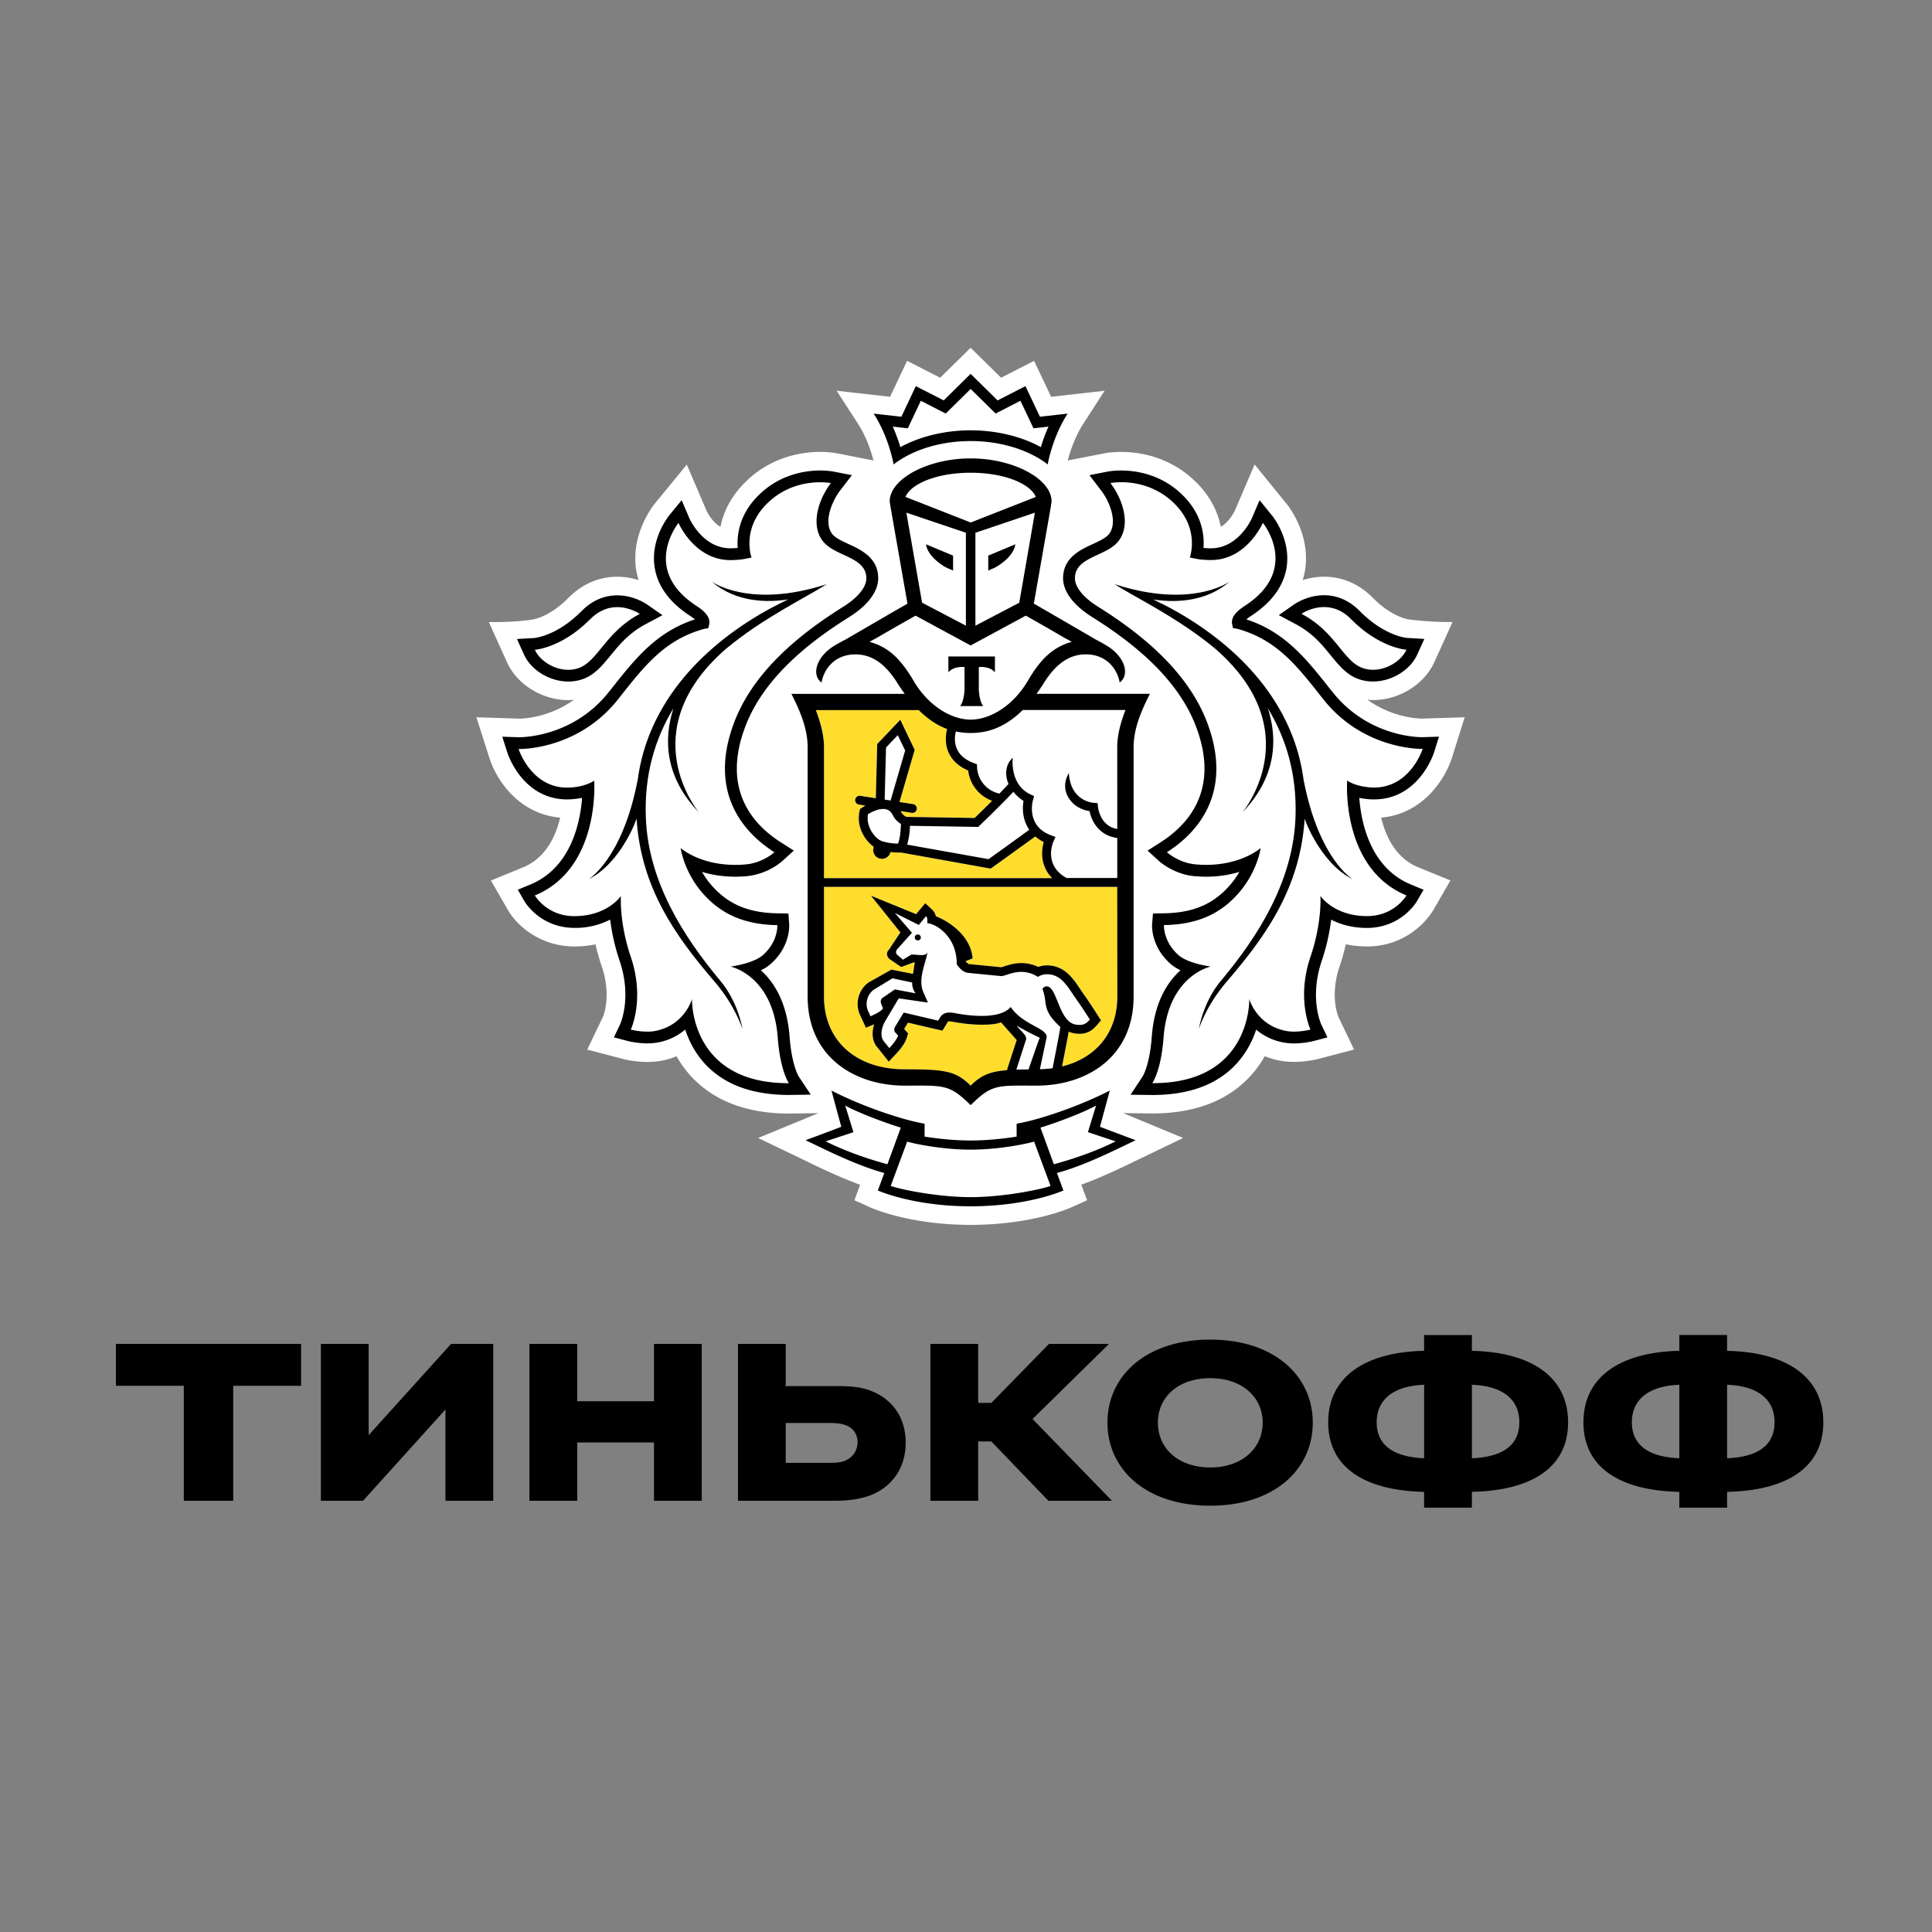
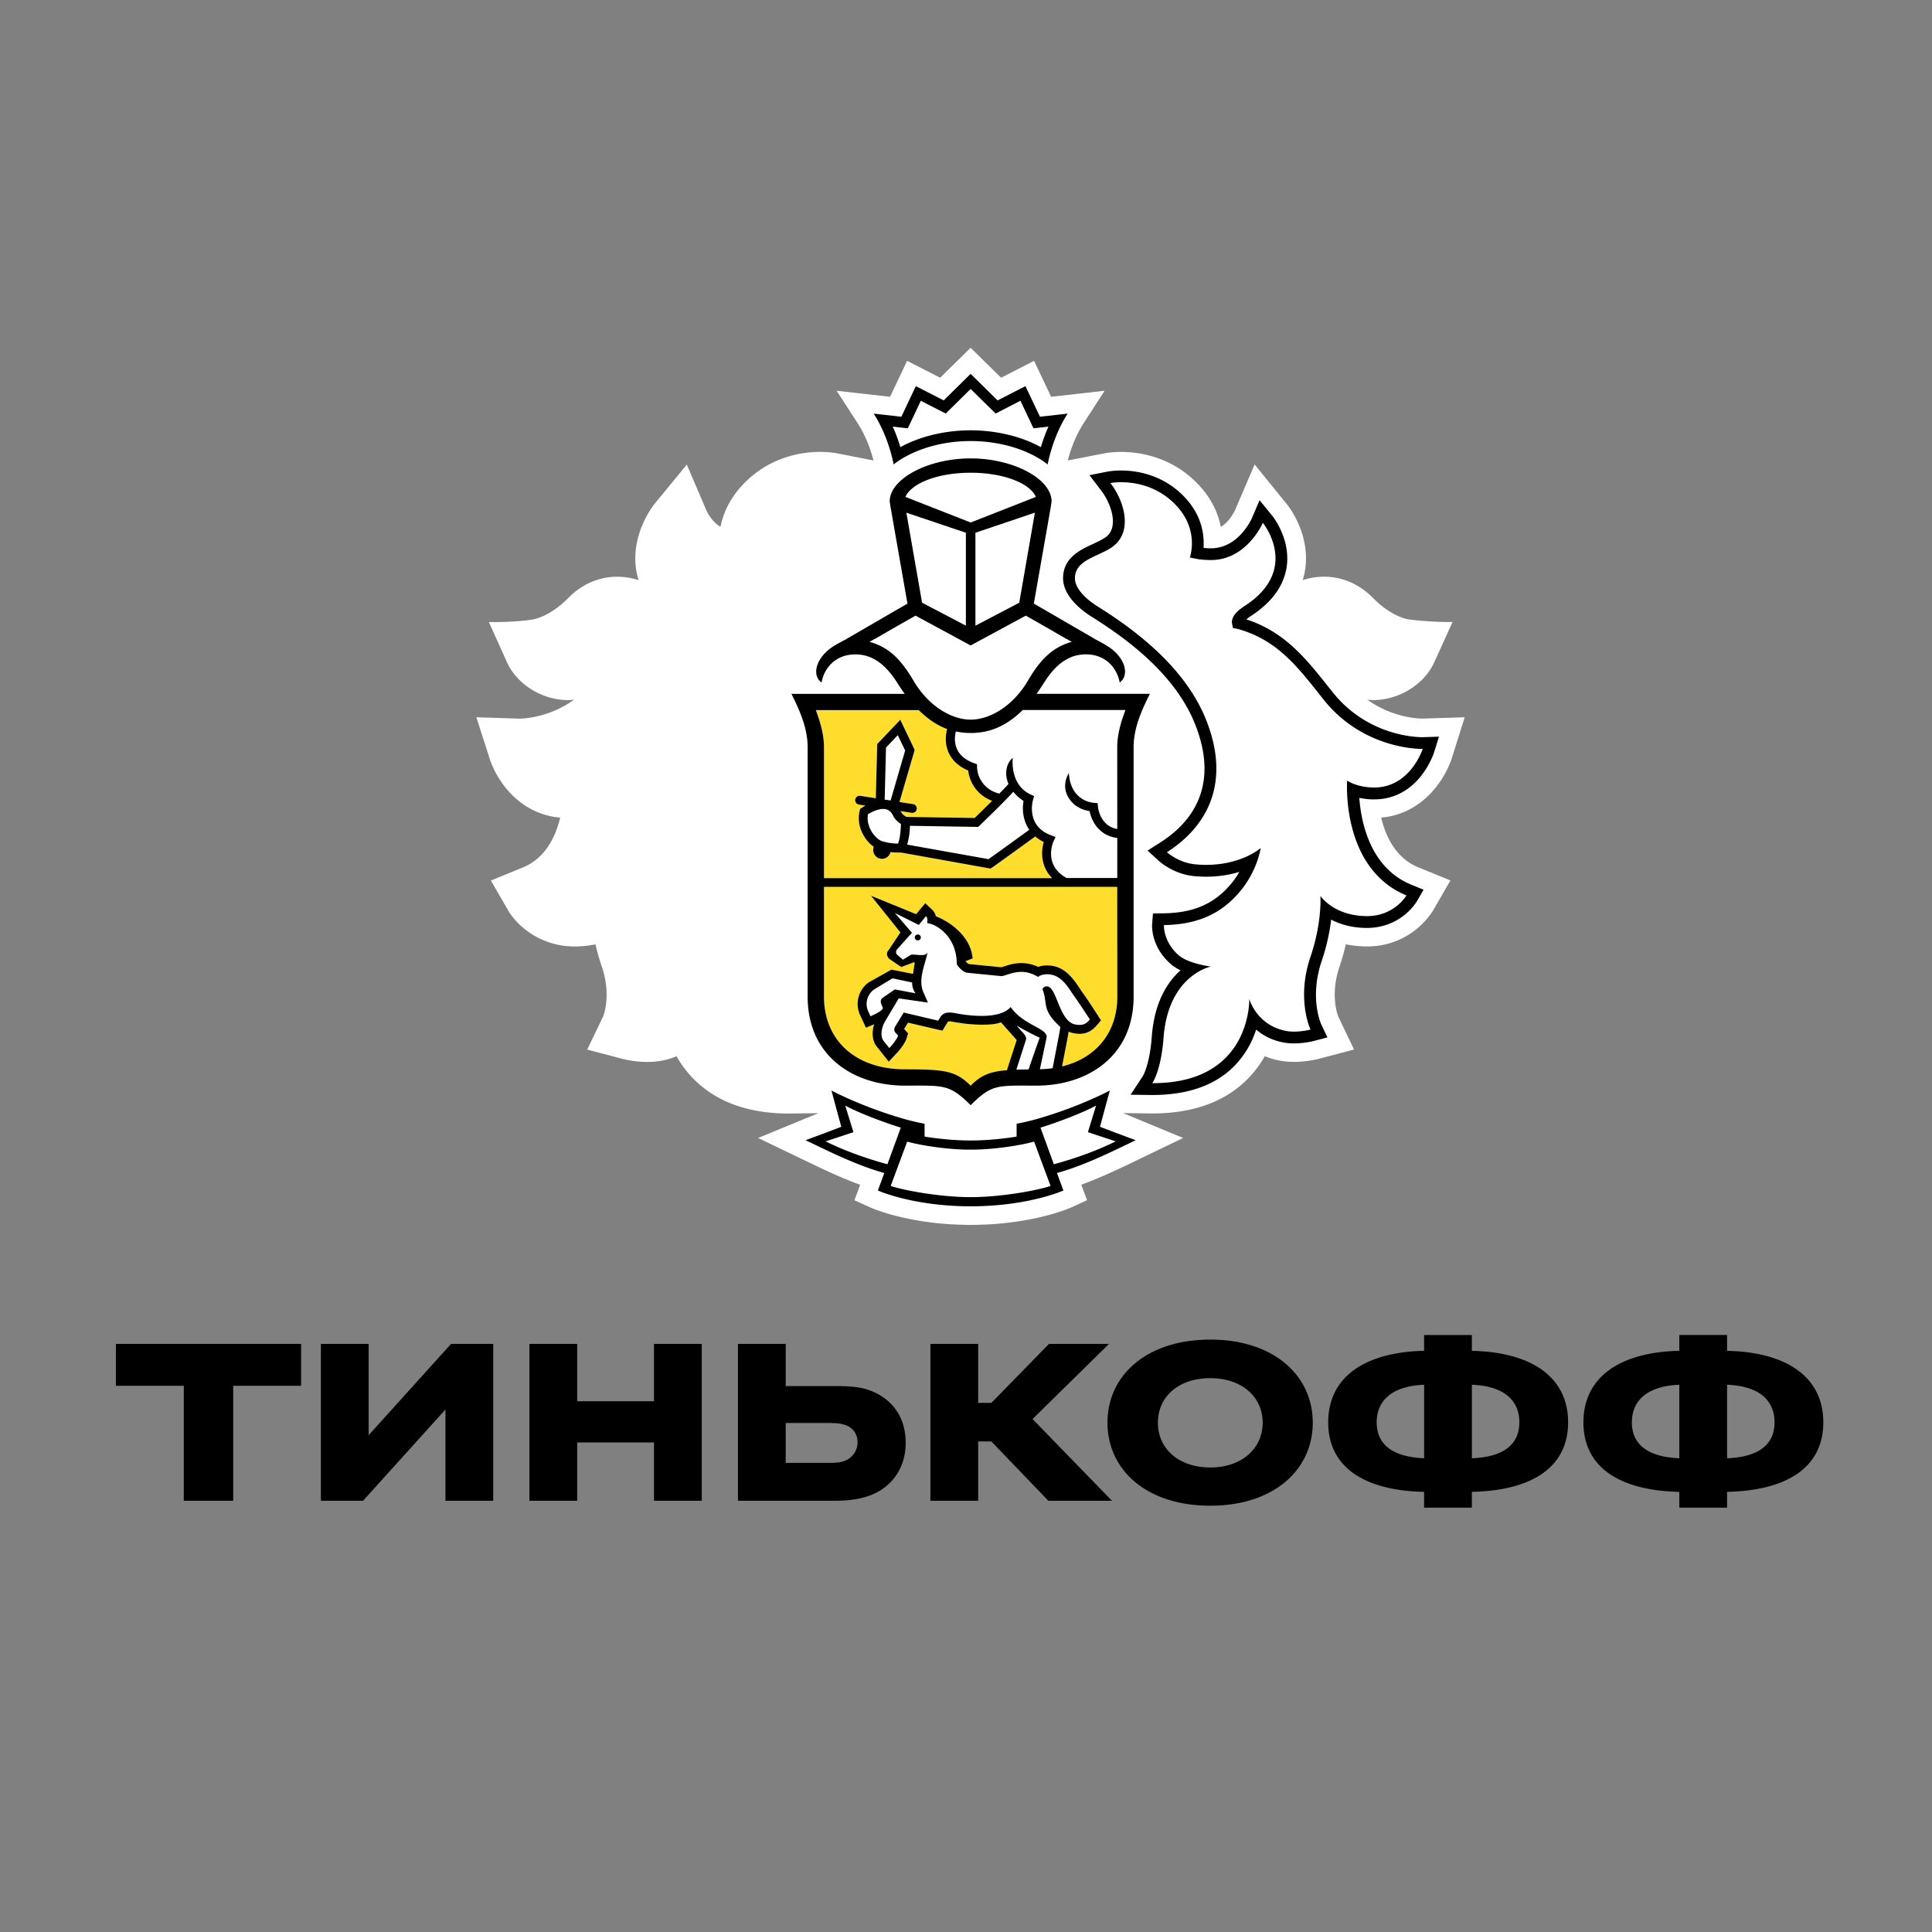
<svg xmlns="http://www.w3.org/2000/svg" width="90" height="90" fill="none">
  <rect width="100%" height="100%" fill="#808080" stroke="none" />
  <path d="m67.633 35.315.598-1.902-1.978.062c-.167 0-1.38-.035-2.559-.883.088.008.176.02.265.02 1.213 0 2.386-.726 2.856-1.763l.85-1.874c-1.065.014-2.04-.12-2.04-.12-.009-.001-.777-.099-1.666-1-.637-.648-1.426-.99-2.28-.99-.374 0-.708.067-.995.158a3.54 3.54 0 0 0 .112-.466c.272-1.754-.865-3.092-.865-3.09l-1.486-1.83-.922 2.15c-.003.006-.236.51-.652.756-.126-.632-.434-1.342-1.094-2.021-1.244-1.28-2.757-1.47-3.55-1.47-.366 0-.628.039-.692.049l-1.795.35c.104-.398.324-1.091.727-1.716l.99-1.533-2.492.282-.794-1.675-1.536.787-1.42-1.395-1.418 1.395-1.541-.787-.793 1.675-2.49-.282.992 1.533c.403.625.623 1.316.725 1.715l-1.712-.335-.058-.01a4.535 4.535 0 0 0-.715-.054c-.792 0-2.306.192-3.546 1.47-.662.678-.97 1.39-1.097 2.022-.414-.243-.644-.74-.644-.74l-.924-2.161-1.51 1.841c-.184.238-1.095 1.496-.847 3.078a3.9 3.9 0 0 0 .112.463 3.276 3.276 0 0 0-.994-.157c-.854 0-1.643.342-2.282.989-.885.898-1.65 1-1.643 1 0 0-.808.143-2.058.121l.846 1.874c.47 1.039 1.644 1.763 2.855 1.763.091 0 .179-.012.269-.02-1.175.848-2.39.882-2.536.884l-2.015-.065.61 1.9c.307.979 1.331 2.601 3.295 2.776-.214.89-.687 1.886-1.728 2.315l-1.5.615.818 1.415c.462.763 1.545 1.657 3.088 1.657.334-.002.656-.035.966-.1.08.35.18.699.297 1.044.46 1.36.063 2.308.058 2.318l-.74 1.542 1.653.433c.02.007.52.142 1.145.142a3.533 3.533 0 0 0 1.364-.265c.214.381.474.729.777 1.04 1.06 1.08 2.56 1.628 4.46 1.628h.008l1.357-.017-2.804 1.156 2.129 1.022c.773.375 1.69.818 2.624 1.157l-.265.722.734.332c.065.03 1.476.658 3.822.791 0 0 .566.026.878.026.312 0 .871-.028.871-.028 2.33-.137 3.73-.758 3.796-.789l.735-.334-.268-.723c.96-.35 1.912-.81 2.652-1.17l2.09-1.007-2.796-1.159 1.362.017c1.903 0 3.405-.548 4.463-1.63.301-.309.561-.656.776-1.038a3.508 3.508 0 0 0 1.364.265c.615 0 1.12-.135 1.134-.138l1.66-.437-.724-1.513c-.017-.039-.413-.985.047-2.346.117-.347.215-.697.295-1.044.311.065.637.1.973.1a3.61 3.61 0 0 0 3.09-1.673l.809-1.4-1.5-.612c-1.042-.43-1.514-1.428-1.726-2.316 1.936-.164 2.976-1.787 3.293-2.773ZM40.82 22.105l-.02.006.017-.023.003.018Z" fill="#fff" />
-   <path d="M45.216 22.021c-1.588.002-2.778.52-3.038 1.127l3.038 1.19 3.038-1.19c-.258-.608-1.449-1.125-3.038-1.127ZM45.247 53.556h-.061c-.962.007-2.287-.19-2.926-.374l-.768 2.065c.507.18 2.222.522 3.725.522 1.5 0 3.218-.344 3.722-.522l-.766-2.065c-.641.186-1.964.381-2.926.374ZM51.059 51.502c-.572.322-1.848.804-2.59 1.029l.623 1.706c1.149-.312 2.096-.676 2.88-1.066l-1.294-.428.381-1.241ZM39.375 51.502l.382 1.24-1.295.429c.782.39 1.734.754 2.878 1.066l.623-1.706c-.739-.225-2.017-.709-2.588-1.029ZM45.216 20.045c1.197 0 2.372.284 3.274.783a7.89 7.89 0 0 1 .355-.958l-.34.041-.36.038-.15-.324-.457-.958-.832.431-.324.164-.258-.253-.904-.89-.903.89-.258.253-.324-.164-.837-.431-.451.958-.155.324-.358-.038-.341-.041c.156.35.27.683.354.958.905-.5 2.076-.783 3.27-.783ZM63.492 31.124c.155.053.313.077.47.077.677 0 1.331-.435 1.557-.933 0 0-1.242-.075-2.577-1.422-.425-.437-.875-.567-1.26-.567-.6 0-1.05.315-1.05.315 1.613.852 1.942 2.222 2.86 2.53ZM26.473 31.2c.157 0 .315-.023.467-.076.921-.308 1.252-1.677 2.864-2.53 0 0-.451-.315-1.047-.315-.388 0-.837.13-1.264.567-1.333 1.347-2.575 1.422-2.575 1.422.222.498.878.933 1.555.933Z" fill="#fff" />
  <path d="M63.929 36.687c.028.002.052.002.08.002 1.69 0 2.264-1.8 2.264-1.8h-.033c-.31 0-2.822-.071-4.598-2.315-1.17-1.475-2.127-2.772-4.02-3.282l-.186-.033-.041-.188c-.052-.288.146-.556.596-.847 2.61-1.7.838-3.866.838-3.866s-.745 1.733-2.414 1.733l-.124-.001c-.19-.01-.372-.017-.556-.057l-.309-.06s.476-1.285-.671-2.466c-.865-.892-1.917-1.042-2.525-1.042-.307 0-.501.04-.501.04.577.749.993 1.991.327 2.758-.575.659-1.98.691-1.98 1.674 0 .416.39.902 1.093 1.338 2.113 1.323 4.21 3.077 5.082 5.429 1.09 2.933-.138 4.88-1.89 5.995 0 0 .549.503 1.346.567.162.015.32.022.468.022 1.683 0 2.553-.784 2.553-.784s-.143 1.083-1.02 2.09c-.807.929-1.868 1.475-3.486 1.499 0 0-.051.746.665 1.391.458.407 1.517.541 1.517.541s-1.982.399-2.2 3.308c-.12 1.577-.524 2.124-.524 2.124h.036c4.6 0 4.481-3.92 4.481-3.92s.32 1.16 1.604 1.462c.155.042.32.057.479.057.413 0 .771-.096.771-.096s-.672-1.408-.005-3.378c.553-1.635.463-2.846.463-2.846s.62.93 2.157.94h.015c1.28 0 1.838-.964 1.838-.964-3.068-1.265-2.765-5.349-2.765-5.349s.398.295 1.175.324Zm-.923 4.265c-1.247-.611-2.036-2.234-2.227-2.819-.207 3.218-1.788 5.451-3.636 7.6-.959 1.115-1.293 2.198-1.293 2.198s.184-1.227 1.014-2.227c1.724-2.058 3.362-4.62 3.485-7.583.084-2.067-.452-3.745-1.287-5.126.467 1.44.401 3.202-1.185 4.847 0 0 3.157-3.76-1.257-7.614-1.767-1.467-3.7-2.372-4.695-3.014 3.596 1.166 5.351-.118 5.351-.118-1.149.99-2.635.972-3.556.83.25.122.51.248.79.397 3.031 1.636 5.756 4.328 6.22 8.057v-.029c.707 3.661 2.276 4.6 2.276 4.6ZM34.029 45.025s1.059-.132 1.517-.54c.715-.646.665-1.392.665-1.392-1.62-.023-2.678-.57-3.491-1.498-.87-1.006-1.015-2.09-1.015-2.09s.87.784 2.551.784c.152 0 .308-.006.47-.022.798-.063 1.349-.566 1.349-.566-1.754-1.116-2.983-3.064-1.895-5.997.873-2.35 2.97-4.106 5.083-5.429.702-.436 1.093-.92 1.093-1.338 0-.983-1.403-1.015-1.979-1.674-.666-.767-.248-2.01.328-2.759 0 0-.192-.04-.5-.04-.606 0-1.658.152-2.523 1.043-1.15 1.181-.673 2.466-.673 2.466l-.309.06c-.184.04-.368.046-.556.057l-.122.001c-1.672 0-2.415-1.732-2.415-1.732s-1.772 2.167.837 3.867c.45.29.646.56.594.847l-.041.188-.19.033c-1.889.51-2.848 1.807-4.017 3.282-1.773 2.24-4.282 2.314-4.595 2.314h-.035s.574 1.799 2.263 1.799c.028 0 .052 0 .081-.002.777-.027 1.176-.323 1.176-.323s.3 4.081-2.764 5.348c0 0 .558.963 1.838.963h.015c1.538-.008 2.157-.94 2.157-.94s-.09 1.212.461 2.847c.667 1.97-.002 3.378-.002 3.378s.359.096.77.096c.16 0 .324-.015.477-.056 1.282-.303 1.604-1.464 1.604-1.464s-.117 3.921 4.483 3.921h.033s-.403-.547-.52-2.124c-.221-2.91-2.203-3.308-2.203-3.308Zm-.74.709c-1.847-2.15-3.426-4.383-3.635-7.6-.191.583-.976 2.207-2.223 2.818 0 0 1.567-.94 2.271-4.6v.029c.467-3.728 3.19-6.422 6.223-8.058.277-.15.54-.277.789-.397-.922.142-2.408.16-3.557-.83 0 0 1.755 1.284 5.35.118-.996.642-2.927 1.547-4.694 3.014-4.415 3.854-1.257 7.614-1.257 7.614-1.588-1.646-1.651-3.407-1.185-4.847-.837 1.383-1.37 3.059-1.285 5.126.121 2.963 1.759 5.525 3.48 7.583.831.998 1.019 2.227 1.019 2.227s-.338-1.083-1.295-2.197ZM41.816 30.69a4.599 4.599 0 0 1 .466.593l.043.063c.078.117.15.236.222.36.664 1.138 1.726 1.817 2.668 1.819.944-.002 2.003-.681 2.67-1.82.074-.126.148-.25.225-.364.012-.017.025-.032.035-.05.065-.097.134-.193.206-.285l.044-.055c.074-.09.15-.18.227-.262.014-.014.024-.026.036-.036.338-.344.74-.606 1.268-.751l-.235-.135h-.014l-.933-.54-.96-.545-2.562 1.386-.007-.005-.005.005-2.564-1.386-.958.544-.935.539h-.01l-.238.135c.528.146.93.404 1.27.748.015.014.025.03.04.043Zm2.362-.11h2.169v.739c-.255-.31-.751-.246-.751-.246v1.066s.019.523.203.751h-1.073c.188-.226.205-.751.205-.751v-1.067s-.494-.063-.752.247v-.74Z" fill="#fff" />
-   <path d="M44.992 29.142v-4.329l-2.773-.934.732 4.195 2.04 1.068Zm-.596-3.266v.695l-.135-.062c-.007-.005-.203-.05-.547-.32-.569-.438-.579-.842-.579-.842l1.26.53ZM47.482 28.074l.729-4.195-2.771.934v4.329l2.042-1.068Zm-1.447-2.198 1.261-.527s-.01.404-.58.842c-.343.27-.541.315-.548.32l-.134.062v-.697h.001ZM41.072 39.18c.27.097.597.118.764.118a1.57 1.57 0 0 0 .025-.077c.015-.05.029-.098.04-.153.046-.24.063-.511.066-.686a.958.958 0 0 1-.363-.381c-.103-.216-.25-.316-.465-.316-.279 0-.579.167-.706.245-.102.598.34 1.14.639 1.25ZM47.205 36.877c-.515.556-1.522 1.525-1.572 1.575l-.06.061-3.185-.05a3.193 3.193 0 0 1-.13.877l3.79.676c.394-.274 1.48-1.061 1.9-1.37-.307-.444-.337-.971-.268-1.343a1.924 1.924 0 0 1-.475-.426Z" fill="#fff" />
-   <path d="M47.636 33.075c-.733.724-1.438.991-2.066 1.053a3.321 3.321 0 0 1-.346.019h-.016a3.354 3.354 0 0 1-.689-.072c-.041.163-.093.503.055.825.133.293.403.51.798.654l.132.05.002.143c0 .043.03.964 1.042 1.218.165-.169.315-.321.425-.448-.206-.483-.098-.975.202-1.217-.014.052-.145 1.26.83 1.708l.16.076-.048.17c-.016.05-.341 1.22.839 1.654l.208.079-.093.202c-.02.044-.484 1.105.606 1.708h2.365V39.03c-.84-.102-1.197-.773-1.288-1.25-.391-.066-.694-.234-.901-.507-.496-.649-.069-1.243-.064-1.275-.002.005 0 .638.393 1.028.194.188.425.334.775.366l.172.016.016.174c.003.038.098.894.899 1.029l-.002-3.81c0-.59.174-1.184.382-1.732h-4.788v.005ZM41.273 34.817l-.064 2.427.277.041.679-2.327-.345-.716-.547.575ZM48.755 45.954a.31.31 0 0 1 .067.009c.422.12.529 1.633 1.27 1.768.072.015.139.019.198.019.213 0 .34-.091.478-.252 0 0-.372-.582-.65-.974-.371-.513-.659-1.134-1.348-1.134l-.053.001c-.227.012-.367.122-.367.122a1.432 1.432 0 0 0-.775-.235c-.432 0-.768.197-.935.197h-.007l-1.54-.15c-.24-.023-.43-.264-.499-.358a.691.691 0 0 1-.026-.041c0-.041 0-.084-.003-.122-.052-1.25-1.027-1.787-1.373-1.795 0 0 .041-.238-.053-.329l-.34.41-1.114-.557.794.923-.673.751c-.085.085-.074.202-.04.25l.291.255.369-.223c.019-.013.051-.017.093-.017.101 0 .255.026.392.026.15 0 .281-.033.297-.173-.047.464-.48 1.27-.195 1.903l.21.478-1.36-.195-.638 1.07c-.196.355-.227.74-.038.949l.238.296s.334-.352.41-.584l-.108-.118c-.092-.099-.087-.188-.031-.296l.399-.659 1.607.377.084-.144c.109-.18.265-.234.438-.234.07 0 .143.008.219.02.297.058.788.137 1.28.137.538 0 1.072-.096 1.356-.412.582.857 1.762.994 1.67 1.429l-.31 1.468c.204-.008.402-.022.59-.048l.294-1.528c.033-.166.064-.39.064-.39-.114-.115-.39-.358-.544-.652-.209-.397-.095-.604-.29-1.121.007.003.066-.117.202-.117Zm-6.01-2.146a.137.137 0 0 1-.133-.147.139.139 0 0 1 .148-.128.14.14 0 0 1 .133.147.141.141 0 0 1-.149.128Z" fill="#fff" />
-   <path d="M40.55 47.34s.533-.217.581-.373l-.07-.176c-.05-.115-.043-.24.053-.308l.575-.396.961.183s-.174-.215-.156-.504l-.917-.194-.864.524a.832.832 0 0 0-.276.993l.114.251ZM47.344 49.83c.172-.006.361-.01.57-.01 0 0 .494-1.435.522-1.481a12.024 12.024 0 0 1-1.075-.564c.146.218.503.468.432.66l-.45 1.396Z" fill="#fff" />
+   <path d="M40.55 47.34s.533-.217.581-.373l-.07-.176c-.05-.115-.043-.24.053-.308l.575-.396.961.183s-.174-.215-.156-.504l-.917-.194-.864.524a.832.832 0 0 0-.276.993l.114.251ZM47.344 49.83c.172-.006.361-.01.57-.01 0 0 .494-1.435.522-1.481c.146.218.503.468.432.66l-.45 1.396Z" fill="#fff" />
  <path d="M52.048 41.313H38.386v5.106c0 2.088 1.52 3.396 3.764 3.396 1.876 0 2.37.072 3.068.76.48-.476.878-.654 1.695-.72l.019-.08.43-1.322c-.024-.03-.728-.825-.728-.825-.28.092-.514.108-.908.108-.405 0-.861-.047-1.355-.14a.603.603 0 0 0-.143-.015c-.06 0-.066.006-.081.035l-.087.14-.156.257-.295-.067-1.31-.306-.18.294.028.03.16.175-.07.228c-.097.298-.41.645-.505.741l-.327.35-.298-.376-.224-.279c-.236-.261-.291-.664-.158-1.085a.02.02 0 0 1-.014.005l-.37.153-.168-.36-.117-.255a1.236 1.236 0 0 1 .415-1.499l1.056-.592 1.004.197c.024-.096.06-.438.09-.525-.02-.002-.038-.007-.057-.007l-.579.213-.558-.383s-.218-.209-.02-.417l.54-.813-1.369-1.708 2.105.859.14-.173.283-.337.322.304a.608.608 0 0 1 .17.303c.58.224 1.618.887 1.71 1.963l-.326.13v.009c.074.087.136.123.155.127l1.502.147c.038-.007.086-.024.14-.04a2.44 2.44 0 0 1 .798-.154c.27 0 .533.062.784.178.093-.034.207-.06.338-.068l.072-.002c.804 0 1.204.598 1.524 1.073.053.082.107.161.162.238.28.394.648.97.663.995l.165.256-.203.235c-.157.18-.39.39-.794.39-.082 0-.174-.009-.272-.027a1.177 1.177 0 0 1-.24-.072 7.181 7.181 0 0 1-.042.253l-.264 1.366c1.576-.385 2.577-1.568 2.577-3.259l.001-5.108ZM38.388 40.902h10.624c-.53-.544-.523-1.234-.387-1.682a1.811 1.811 0 0 1-.396-.259c-.416.305-1.683 1.222-2.014 1.452l-.07.048-4.17-.75h-.084c-.1 0-.247-.003-.407-.022a.405.405 0 0 1-.727.143.392.392 0 0 1-.072-.304l.016-.09c-.43-.3-.827-.973-.651-1.681l.017-.076.06-.043c.009-.006.081-.054.188-.116l-.303-.046a.209.209 0 0 1-.172-.236.205.205 0 0 1 .237-.172l.722.114.065-2.527 1.075-1.13.67 1.403-.708 2.43.637.099c.112.017.19.121.173.236a.205.205 0 0 1-.205.171l-.033-.001-.519-.084c.007.015.018.024.024.04a.56.56 0 0 0 .25.23l3.18.05c.134-.13.468-.455.81-.8a1.708 1.708 0 0 1-1.114-1.41c-.437-.185-.738-.462-.905-.823-.204-.447-.131-.893-.078-1.11-.424-.155-.87-.435-1.324-.884h-4.788c.205.548.379 1.142.379 1.732v6.098Z" fill="#FFDD2D" />
  <path d="M42.763 43.532a.137.137 0 0 0-.148.128.136.136 0 0 0 .132.147.14.14 0 0 0 .15-.128c0-.075-.055-.145-.134-.147ZM52.029 52.79l-.787-.3.217-.808.24-.881s-1.396.751-3.361 1.316c-.558.159-.98.23-.98.23v.6s-1.05.181-2.113.181h-.061c-1.062 0-2.113-.181-2.113-.181v-.6s-.423-.071-.98-.23c-1.965-.565-3.358-1.316-3.358-1.316l.236.881.222.808-.789.3-.875.325c1.005.48 2.394 1.182 3.667 1.528l-.3.815s1.614.73 4.303.737v.002h.038v-.002c2.691-.007 4.303-.737 4.303-.737l-.301-.815c1.273-.346 2.666-1.047 3.665-1.528l-.873-.326Zm-13.568.38 1.295-.429-.382-1.24c.57.321 1.85.804 2.59 1.028l-.625 1.707c-1.144-.314-2.096-.678-2.878-1.067Zm6.756 2.597c-1.503 0-3.22-.344-3.725-.522l.768-2.065c.637.184 1.964.381 2.926.374H45.246c.963.007 2.286-.19 2.927-.374l.766 2.065c-.505.18-2.22.522-3.722.522Zm3.875-1.531-.623-1.707c.742-.224 2.018-.707 2.59-1.028l-.38 1.24 1.293.428c-.784.389-1.73.753-2.88 1.067ZM45.215 20.546c1.602 0 2.883.527 3.59 1.09 0 0 .211-1.258.93-2.368l-1.29.145-.676-1.425-1.297.664-1.257-1.236-1.254 1.236-1.298-.664-.674 1.425-1.29-.145c.718 1.11.929 2.368.929 2.368.71-.563 1.987-1.09 3.587-1.09Zm-3.284-.633.358.038.155-.324.451-.958.837.43.324.164.258-.254.903-.89.904.89.258.254.324-.165.832-.43.456.96.152.323.358-.038.341-.041a8.03 8.03 0 0 0-.355.958c-.902-.5-2.077-.784-3.274-.784-1.192 0-2.364.285-3.27.784a8.197 8.197 0 0 0-.355-.958l.343.04ZM64.008 37.239c2.072 0 2.764-2.095 2.794-2.184l.23-.738-.776.024h-.004c-.273 0-2.559-.06-4.18-2.107l-.153-.19c-1.059-1.338-2.063-2.61-3.858-3.19.052-.046.126-.104.228-.169.952-.623 1.507-1.38 1.646-2.257.203-1.322-.644-2.374-.682-2.417l-.577-.709-.36.84c-.024.054-.63 1.4-1.905 1.4h-.094l-.253-.016c.044-.601-.066-1.53-.913-2.401-1.018-1.05-2.268-1.207-2.923-1.207-.35 0-.582.043-.606.046l-.872.171.538.704c.422.542.804 1.543.351 2.067-.145.166-.443.301-.728.437-.588.268-1.389.641-1.389 1.593 0 .616.481 1.26 1.352 1.807 2.58 1.612 4.172 3.295 4.859 5.152 1.063 2.856-.324 4.485-1.67 5.343l-.605.386.529.483c.07.062.718.628 1.673.71.181.012.355.023.517.023.613 0 1.135-.096 1.559-.225-.117.204-.26.411-.441.62-.77.886-1.717 1.29-3.08 1.31l-.506.01-.04.504c-.005.101-.042 1.038.85 1.833.136.123.301.224.473.308-.604.541-1.219 1.482-1.338 3.096-.1 1.347-.424 1.845-.427 1.85l-.56.85 1.011.013c1.67 0 2.95-.459 3.837-1.366a4.324 4.324 0 0 0 1.001-1.68 2.72 2.72 0 0 0 1.764.643c.471 0 .866-.1.91-.11l.647-.17-.286-.6c-.021-.047-.56-1.249.02-2.964.25-.74.378-1.405.44-1.922.406.21.95.385 1.655.387 1.598 0 2.302-1.186 2.335-1.236l.315-.544-.584-.24c-1.905-.785-2.326-2.895-2.41-4.038.171.032.368.063.59.07h.096Zm1.51 4.474s-.557.963-1.837.963h-.015c-1.537-.009-2.157-.94-2.157-.94s.09 1.212-.465 2.846c-.666 1.97.005 3.379.005 3.379s-.358.096-.771.096c-.158 0-.324-.016-.479-.057-1.283-.303-1.603-1.463-1.603-1.463s.119 3.92-4.482 3.92h-.036s.405-.547.526-2.123c.218-2.91 2.2-3.308 2.2-3.308s-1.057-.132-1.515-.541c-.716-.645-.667-1.392-.667-1.392 1.62-.022 2.679-.57 3.486-1.499.875-1.006 1.02-2.09 1.02-2.09s-.87.785-2.553.785c-.148 0-.306-.007-.468-.023-.796-.063-1.347-.566-1.347-.566 1.752-1.116 2.981-3.064 1.891-5.997-.873-2.35-2.97-4.106-5.082-5.429-.703-.436-1.094-.92-1.094-1.338 0-.983 1.406-1.013 1.983-1.674.664-.767.248-2.01-.33-2.759 0 0 .195-.04.502-.04.608 0 1.66.153 2.525 1.043 1.148 1.181.671 2.466.671 2.466l.309.06c.184.04.366.046.556.055l.124.002c1.669 0 2.414-1.734 2.414-1.734s1.774 2.168-.837 3.866c-.45.291-.647.56-.595.847l.04.189.187.032c1.893.51 2.85 1.807 4.02 3.283 1.775 2.243 4.288 2.315 4.598 2.315h.033s-.574 1.799-2.263 1.799c-.028 0-.052 0-.081-.002-.777-.027-1.175-.323-1.175-.323s-.305 4.085 2.763 5.352Z" fill="#000" />
-   <path d="M60.368 29.08c.773.41 1.223.957 1.617 1.443.388.474.756.931 1.331 1.121.205.07.422.103.643.103.864 0 1.732-.526 2.061-1.253l.331-.729-.8-.048c-.039-.002-1.069-.094-2.216-1.26-.472-.477-1.041-.729-1.657-.729-.75 0-1.307.374-1.369.411l-.737.515.796.427Zm1.312-.8c.386 0 .836.13 1.261.566 1.335 1.347 2.576 1.422 2.576 1.422-.225.497-.88.933-1.556.933-.157 0-.314-.024-.47-.077-.919-.308-1.248-1.677-2.861-2.53 0 0 .45-.314 1.05-.314ZM60.732 36.353v.027c-.465-3.727-3.19-6.42-6.221-8.057a23.45 23.45 0 0 0-.79-.397c.923.142 2.409.159 3.556-.83 0 0-1.755 1.283-5.351.118.995.642 2.93 1.547 4.695 3.014 4.414 3.854 1.255 7.614 1.255 7.614 1.586-1.645 1.652-3.408 1.185-4.847.835 1.381 1.37 3.058 1.286 5.126-.122 2.962-1.76 5.524-3.484 7.583-.828 1-1.014 2.227-1.014 2.227s.334-1.084 1.293-2.198c1.848-2.15 3.428-4.383 3.634-7.6.192.583.979 2.207 2.227 2.819.004.001-1.565-.938-2.271-4.6ZM37.207 50.146c-.002-.005-.322-.503-.425-1.85-.12-1.614-.734-2.555-1.34-3.096.175-.082.337-.183.473-.308.89-.796.853-1.732.848-1.833l-.035-.505-.51-.008c-1.358-.022-2.307-.426-3.077-1.311a4.057 4.057 0 0 1-.441-.62c.424.129.942.225 1.557.225.165 0 .336-.01.517-.023a3.063 3.063 0 0 0 1.675-.71l.53-.483-.605-.386c-1.352-.86-2.734-2.489-1.673-5.343.688-1.857 2.277-3.54 4.86-5.152.872-.547 1.349-1.191 1.349-1.807 0-.952-.8-1.326-1.386-1.593-.286-.136-.584-.27-.729-.437-.455-.522-.07-1.525.35-2.067l.54-.704-.874-.17c-.026-.004-.255-.047-.607-.047-.654 0-1.901.158-2.92 1.207-.85.872-.962 1.802-.919 2.4-.082.008-.165.011-.251.016h-.093c-1.278 0-1.882-1.345-1.907-1.398l-.36-.84-.582.708c-.032.043-.883 1.097-.676 2.417.137.878.692 1.634 1.644 2.257.104.065.176.123.228.17-1.793.58-2.796 1.853-3.855 3.191l-.153.19c-1.619 2.047-3.91 2.107-4.183 2.107l-.78-.024.237.738c.028.089.718 2.183 2.792 2.183l.1-.003a3.66 3.66 0 0 0 .59-.07c-.086 1.141-.508 3.252-2.414 4.039l-.582.24.315.544c.031.05.737 1.235 2.339 1.235a3.57 3.57 0 0 0 1.651-.386c.062.516.19 1.18.44 1.922.58 1.714.04 2.916.019 2.964l-.286.599.647.17c.043.011.441.11.911.11a2.7 2.7 0 0 0 1.764-.644c.176.538.477 1.144.999 1.681.889.908 2.166 1.366 3.837 1.366l1.013-.014-.562-.847Zm-.489.313c-4.6 0-4.483-3.92-4.483-3.92s-.32 1.16-1.603 1.463a1.86 1.86 0 0 1-.477.056c-.414 0-.77-.095-.77-.095s.668-1.409.002-3.379c-.552-1.634-.462-2.846-.462-2.846s-.618.931-2.156.94h-.016c-1.28 0-1.838-.964-1.838-.964 3.066-1.265 2.765-5.348 2.765-5.348s-.398.294-1.177.323c-.027.002-.053.002-.08.002-1.692 0-2.264-1.799-2.264-1.799h.035c.312 0 2.82-.072 4.597-2.315 1.169-1.475 2.128-2.771 4.018-3.283l.189-.032.041-.189c.052-.287-.144-.556-.594-.847-2.61-1.7-.837-3.866-.837-3.866s.742 1.732 2.415 1.732l.122-.002c.188-.01.374-.017.556-.056l.309-.06s-.477-1.285.673-2.466c.865-.892 1.917-1.042 2.523-1.042.308 0 .5.039.5.039-.576.75-.992 1.992-.328 2.759.575.659 1.98.691 1.98 1.674 0 .416-.392.902-1.094 1.338-2.114 1.323-4.211 3.079-5.083 5.429-1.088 2.933.14 4.879 1.895 5.997 0 0-.551.503-1.349.566a4.93 4.93 0 0 1-.47.022c-1.681 0-2.55-.784-2.55-.784s.144 1.084 1.014 2.09c.813.93 1.872 1.477 3.49 1.5 0 0 .052.746-.664 1.39-.46.408-1.517.541-1.517.541s1.984.4 2.2 3.309c.12 1.576.52 2.123.52 2.123h-.032Z" fill="#000" />
-   <path d="M26.472 31.75c.222 0 .439-.033.644-.104.579-.19.945-.646 1.333-1.12.396-.486.842-1.034 1.615-1.443l.796-.425-.739-.515c-.062-.04-.616-.41-1.366-.41-.616 0-1.188.25-1.658.729-1.147 1.163-2.175 1.257-2.213 1.26l-.801.045.329.731c.33.724 1.197 1.251 2.06 1.251Zm1.02-2.902c.427-.436.876-.566 1.263-.566.596 0 1.048.315 1.048.315-1.613.854-1.943 2.221-2.864 2.53-.152.052-.31.076-.467.076-.677 0-1.332-.434-1.556-.933 0-.001 1.24-.077 2.575-1.422ZM30.087 38.12c-.086-2.067.448-3.744 1.285-5.125-.467 1.44-.403 3.202 1.185 4.847 0 0-3.159-3.76 1.257-7.614 1.767-1.467 3.7-2.372 4.693-3.014-3.594 1.165-5.349-.118-5.349-.118 1.147.989 2.633.972 3.556.828-.25.122-.511.248-.788.397-3.035 1.638-5.758 4.33-6.225 8.058v-.03c-.704 3.661-2.271 4.6-2.271 4.6 1.247-.61 2.032-2.233 2.223-2.818.209 3.218 1.788 5.45 3.636 7.6.96 1.115 1.297 2.198 1.297 2.198s-.188-1.227-1.02-2.227c-1.72-2.055-3.358-4.619-3.479-7.581ZM44.179 30.58v.74c.256-.31.752-.247.752-.247v1.066s-.017.524-.205.752H45.8c-.184-.226-.203-.752-.203-.752v-1.066s.496-.063.751.247v-.74H44.18ZM43.716 26.198c.343.27.541.314.548.32l.134.061v-.696l-1.26-.527c0 .001.012.403.578.841ZM46.717 26.198c.57-.439.58-.843.58-.843l-1.26.528v.696l.133-.062c.008-.005.205-.049.547-.32Z" fill="#000" />
  <path d="M48.987 23.36c0-1.057-1.79-2.006-3.765-2.006h-.012c-1.976 0-3.765.95-3.765 2.005l.04.26.788 4.5-.792.457-2.05 1.19h.008s-.462.234-.676.38c-.78.538-.945 1.324-.492 1.649.112-.64.621-1.311 1.576-1.311.687 0 1.21.353 1.634.881.109.134.212.276.308.43.12.193.238.363.357.527h-5.279c.388.775.756 1.597.756 2.488v11.61c0 2.811 2.175 4.153 4.528 4.153 1.819 0 2.063-.082 3.067.91 1-.994 1.244-.91 3.064-.91 2.355 0 4.526-1.342 4.526-4.152V34.81c0-.892.369-1.714.758-2.489h-5.28c.117-.163.236-.334.354-.527.099-.154.2-.296.307-.43.427-.53.949-.881 1.636-.881.954 0 1.462.67 1.576 1.31.453-.324.29-1.11-.496-1.649a8.066 8.066 0 0 0-.672-.38h.007l-2.05-1.19-.788-.456.789-4.5.038-.26Zm-6.765.523 2.773.934v4.329l-2.041-1.07-.732-4.193Zm.573 9.194c.455.45.9.729 1.325.883-.056.217-.128.666.077 1.112.167.36.47.637.906.822.048.445.33 1.114 1.114 1.41-.343.344-.677.667-.813.8l-3.177-.05a.564.564 0 0 1-.25-.231c-.007-.016-.017-.024-.022-.041l.518.083c.012.002.023.002.033.002a.205.205 0 0 0 .032-.407l-.637-.1.708-2.428-.67-1.402-1.075 1.13-.065 2.526-.722-.113c-.112-.022-.218.06-.237.171a.209.209 0 0 0 .172.236l.303.047c-.108.061-.179.11-.188.116l-.062.043-.017.075c-.175.708.222 1.381.651 1.682l-.015.09a.4.4 0 0 0 .072.304.399.399 0 0 0 .332.17.408.408 0 0 0 .395-.316c.16.02.306.023.406.023h.085l4.17.748.07-.047c.332-.23 1.598-1.148 2.013-1.45.114.097.241.186.396.26-.134.448-.143 1.137.39 1.682H38.385v-6.095c0-.59-.174-1.184-.379-1.732h4.788v-.003Zm5.153 5.576c-.422.308-1.507 1.095-1.9 1.369l-3.788-.676.025-.101c.05-.195.1-.462.104-.776l3.184.052.06-.062c.049-.048 1.058-1.016 1.573-1.574.122.152.275.298.475.426-.069.37-.04.897.267 1.342ZM41.605 38c.09.186.252.311.363.381-.003.175-.02.447-.067.687-.01.053-.024.102-.04.152a1.49 1.49 0 0 1-.023.077 2.45 2.45 0 0 1-.765-.118c-.298-.11-.742-.652-.64-1.25.13-.078.428-.244.707-.244.215-.002.362.099.465.315Zm-.394-.752.063-2.425.548-.576.344.715-.678 2.327-.277-.04Zm6.703 12.572c-.207 0-.398.004-.57.01l.45-1.394c.071-.194-.285-.442-.431-.659.222.139.797.442 1.074.563-.03.045-.523 1.48-.523 1.48Zm1.415-1.584-.294 1.526c-.188.026-.388.04-.593.048l.31-1.468c.093-.437-1.086-.572-1.669-1.43-.284.32-.82.413-1.357.413-.49 0-.981-.078-1.28-.137a1.39 1.39 0 0 0-.218-.02c-.172 0-.329.053-.437.234l-.087.144-1.606-.377-.4.658c-.057.106-.06.197.031.296l.109.118c-.075.233-.409.583-.409.583l-.239-.296c-.19-.21-.158-.594.04-.95l.637-1.07 1.36.196-.211-.48c-.285-.632.148-1.439.194-1.902-.015.14-.145.17-.296.17-.138 0-.291-.025-.393-.025-.04 0-.074.003-.093.017l-.368.223-.291-.255c-.035-.05-.047-.165.04-.25l.673-.75-.796-.922 1.114.556.34-.409c.093.09.053.329.053.329.348.008 1.323.544 1.374 1.793.004.038.004.08.004.122 0 0 .008.015.026.04.069.095.258.336.499.358l1.54.151h.007c.168 0 .504-.197.935-.197.234 0 .496.06.775.235 0 0 .14-.11.367-.122.017-.002.036-.002.053-.002.69 0 .977.62 1.347 1.135.279.392.65.974.65.974-.137.163-.264.252-.478.252a1.07 1.07 0 0 1-.198-.02c-.74-.134-.847-1.647-1.27-1.767a.231.231 0 0 0-.066-.009c-.137 0-.197.12-.197.12.193.515.081.724.288 1.121.155.294.43.537.544.652 0 .003-.03.226-.064.394Zm-8.268-1.445.07.176c-.046.155-.58.374-.58.374l-.115-.25a.83.83 0 0 1 .275-.993l.865-.524.916.194a.803.803 0 0 0 .157.505l-.961-.183-.576.395c-.096.067-.103.192-.051.306Zm8.413 2.887.264-1.365.043-.254c.074.031.153.057.239.072.098.02.19.028.272.028.403 0 .637-.21.794-.39l.203-.235-.165-.257c-.016-.025-.38-.6-.663-.994a5.274 5.274 0 0 1-.162-.238c-.32-.476-.722-1.073-1.526-1.073l-.072.002a1.184 1.184 0 0 0-.338.068 1.831 1.831 0 0 0-.783-.178c-.333 0-.614.09-.8.154-.053.016-.101.033-.14.04l-1.503-.148c-.019-.003-.08-.039-.155-.128v-.007l.326-.13c-.091-1.076-1.132-1.739-1.712-1.963a.608.608 0 0 0-.169-.303l-.324-.304-.284.338-.14.173-2.104-.859 1.37 1.708-.541.813c-.199.209.02.418.02.418l.558.381.579-.214c.02 0 .038.005.057.007-.028.087-.064.43-.088.526l-1.004-.197-1.056.592a1.236 1.236 0 0 0-.415 1.5l.117.254.167.36.369-.153c.005-.001.01-.003.014-.007-.133.421-.08.822.158 1.085l.224.281.298.375.327-.35c.096-.095.408-.442.505-.74l.07-.228-.16-.174-.026-.031.18-.294 1.31.306.295.067.156-.257.086-.14c.016-.03.021-.035.081-.035a.7.7 0 0 1 .143.016c.495.092.951.138 1.356.138.392 0 .627-.015.907-.108 0 0 .705.795.729.825l-.43 1.322-.02.08c-.816.065-1.214.243-1.694.72-.698-.687-1.192-.76-3.068-.76-2.244 0-3.765-1.307-3.765-3.395v-5.105h13.661l.004 5.105c.002 1.695-1 2.875-2.575 3.26Zm2.954-16.602c-.209.547-.383 1.141-.383 1.732l.002 3.81c-.8-.134-.895-.992-.899-1.03l-.015-.174-.173-.015a1.218 1.218 0 0 1-.773-.368c-.393-.39-.394-1.023-.393-1.029-.005.033-.432.627.064 1.275.208.274.51.442.9.509.092.476.449 1.146 1.289 1.249v1.865h-2.363c-1.09-.602-.628-1.663-.606-1.708l.093-.201-.209-.08c-1.18-.434-.856-1.605-.838-1.654l.048-.171-.16-.076c-.975-.448-.842-1.658-.83-1.708-.3.242-.409.735-.202 1.217-.112.127-.262.28-.425.449a1.316 1.316 0 0 1-1.04-1.22l-.002-.143-.133-.051c-.394-.145-.665-.363-.797-.655-.15-.324-.097-.663-.055-.825a3.301 3.301 0 0 0 .689.072h.015c.117 0 .233-.007.346-.02.629-.06 1.333-.33 2.067-1.052h4.783v.002Zm-3.682-3.851.933.54h.014l.234.135c-.527.145-.93.407-1.268.75l-.036.037a4.132 4.132 0 0 0-.227.262l-.043.054a4.31 4.31 0 0 0-.24.336 6.657 6.657 0 0 0-.225.364c-.665 1.138-1.726 1.818-2.67 1.82-.942-.002-2.003-.682-2.667-1.82a7.423 7.423 0 0 0-.223-.36l-.043-.063a6.993 6.993 0 0 0-.248-.337 6.531 6.531 0 0 0-.22-.255c-.016-.012-.026-.027-.041-.04a2.739 2.739 0 0 0-1.27-.748l.238-.136h.01l.934-.539.959-.546 2.563 1.386.005-.005.007.005 2.563-1.386.96.546Zm-1.265-1.148-2.042 1.07v-4.33l2.77-.935-.728 4.195Zm-2.264-3.736-3.038-1.193c.258-.608 1.45-1.125 3.038-1.126 1.59.001 2.781.518 3.038 1.126l-3.038 1.193ZM10.864 69.91v-5.356h3.163v-1.95H5.399v1.95h3.163v5.357h2.302Zm6.31-3.054v-4.252h-2.226v7.307h1.965l3.838-4.252v4.252h2.226v-7.307h-1.965l-3.838 4.252Zm13.291.338v2.717h2.226v-7.307h-2.226v2.67h-3.577v-2.67h-2.226v7.307h2.226v-2.717h3.577Zm8.425 2.717c.506 0 .967-.046 1.397-.169 1.15-.322 1.903-1.259 1.903-2.533 0-1.213-.645-2.057-1.673-2.44-.491-.185-1.075-.2-1.627-.2h-2.288v-1.965h-2.225v7.307h4.513Zm-.384-3.623c.307 0 .599 0 .86.092a.82.82 0 0 1 .583.799.919.919 0 0 1-.568.86c-.246.106-.491.106-.875.106h-1.904v-1.857h1.904Zm7.675.86 2.656 2.763h2.962L48.1 66.104l3.561-3.5h-2.794l-2.686 2.748h-.614v-2.748h-2.226v7.307h2.226v-2.763h.614Zm10.199-4.744c-2.994 0-4.79 1.689-4.79 3.869s1.796 3.868 4.79 3.868c2.978 0 4.774-1.688 4.774-3.868 0-2.18-1.796-3.869-4.774-3.869Zm0 5.956c-1.49 0-2.441-.89-2.441-2.087 0-1.198.952-2.073 2.44-2.073 1.474 0 2.441.875 2.441 2.073 0 1.197-.967 2.088-2.44 2.088Zm12.187-6.17H66.34v.736c-2.794.062-4.467 1.244-4.467 3.331 0 2.088 1.673 3.178 4.467 3.24v.736h2.226v-.737c2.809-.06 4.482-1.15 4.482-3.239 0-2.087-1.673-3.27-4.482-3.33v-.737Zm-2.226 5.74c-1.535-.06-2.21-.69-2.21-1.673 0-.982.675-1.688 2.21-1.75v3.424Zm2.226-3.423c1.55.062 2.21.768 2.21 1.75 0 .983-.66 1.612-2.21 1.674v-3.424Zm11.888-2.318h-2.226v.737c-2.794.062-4.467 1.244-4.467 3.331 0 2.088 1.673 3.178 4.467 3.24v.736h2.225v-.737c2.81-.06 4.483-1.15 4.483-3.239 0-2.087-1.674-3.27-4.483-3.33v-.737Zm-2.226 5.742c-1.535-.062-2.21-.691-2.21-1.674 0-.982.674-1.688 2.21-1.75v3.424Zm2.225-3.424c1.551.062 2.211.768 2.211 1.75 0 .983-.66 1.612-2.21 1.674v-3.424Z" fill="#000" />
</svg>